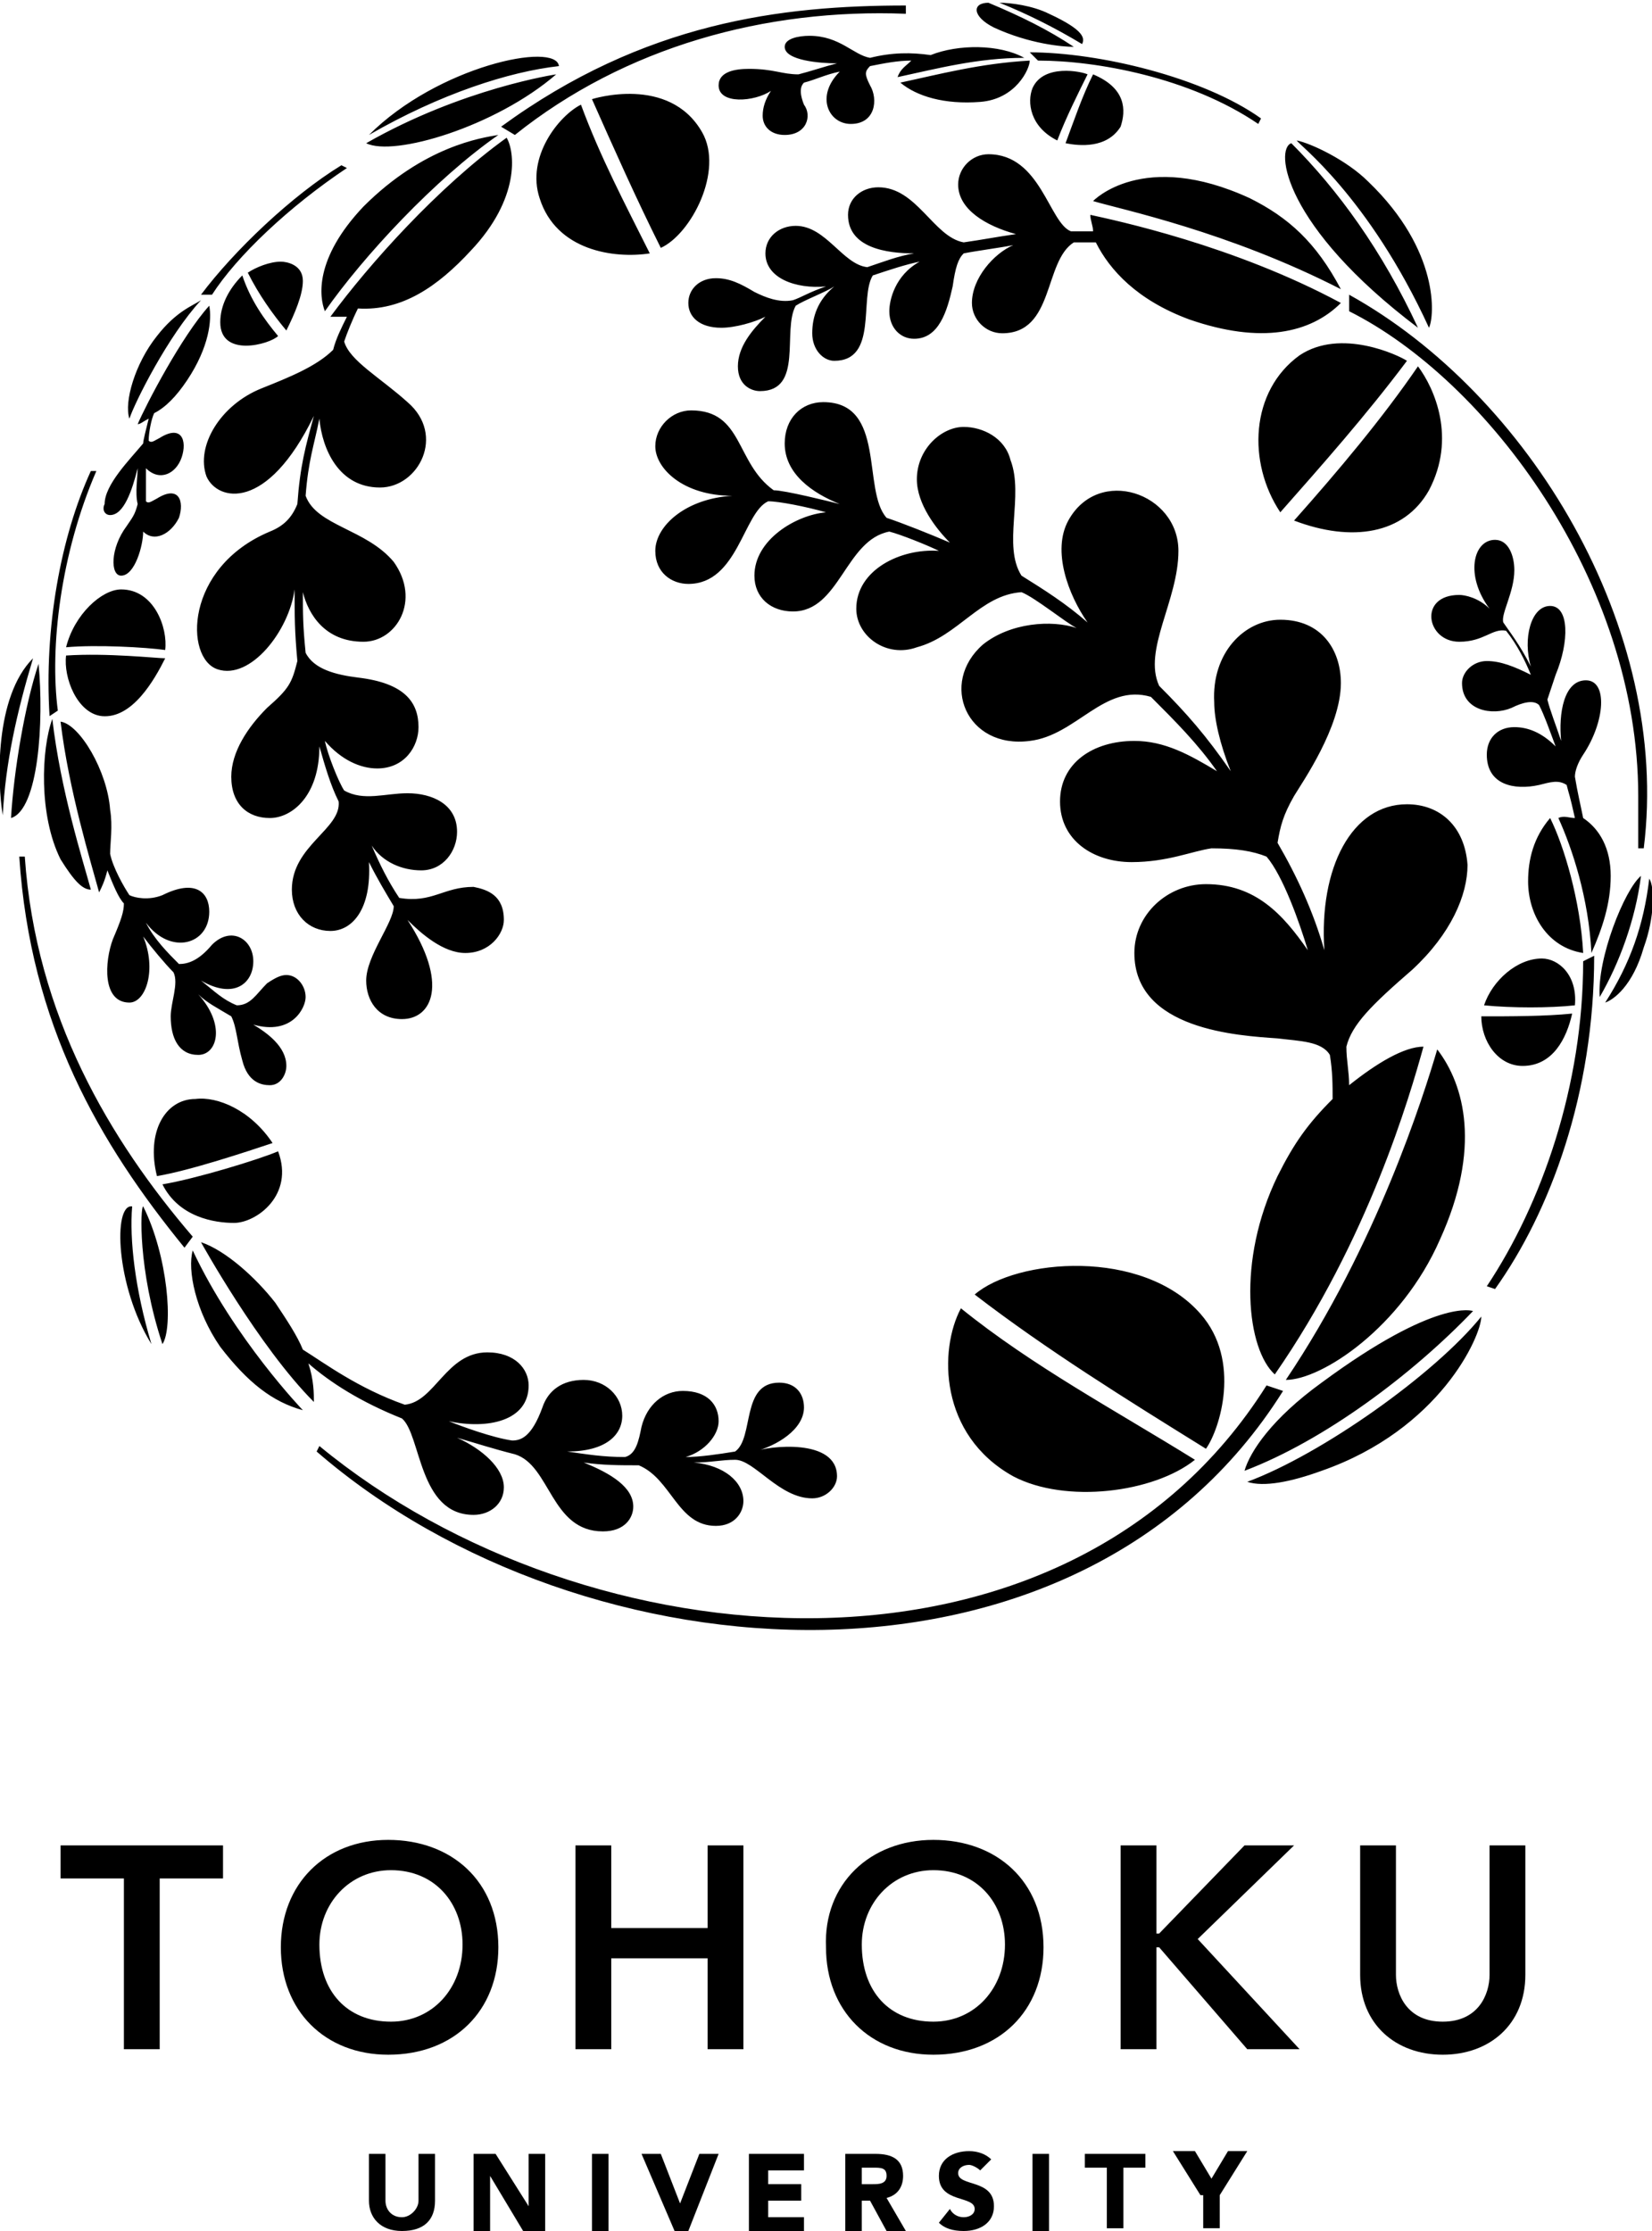
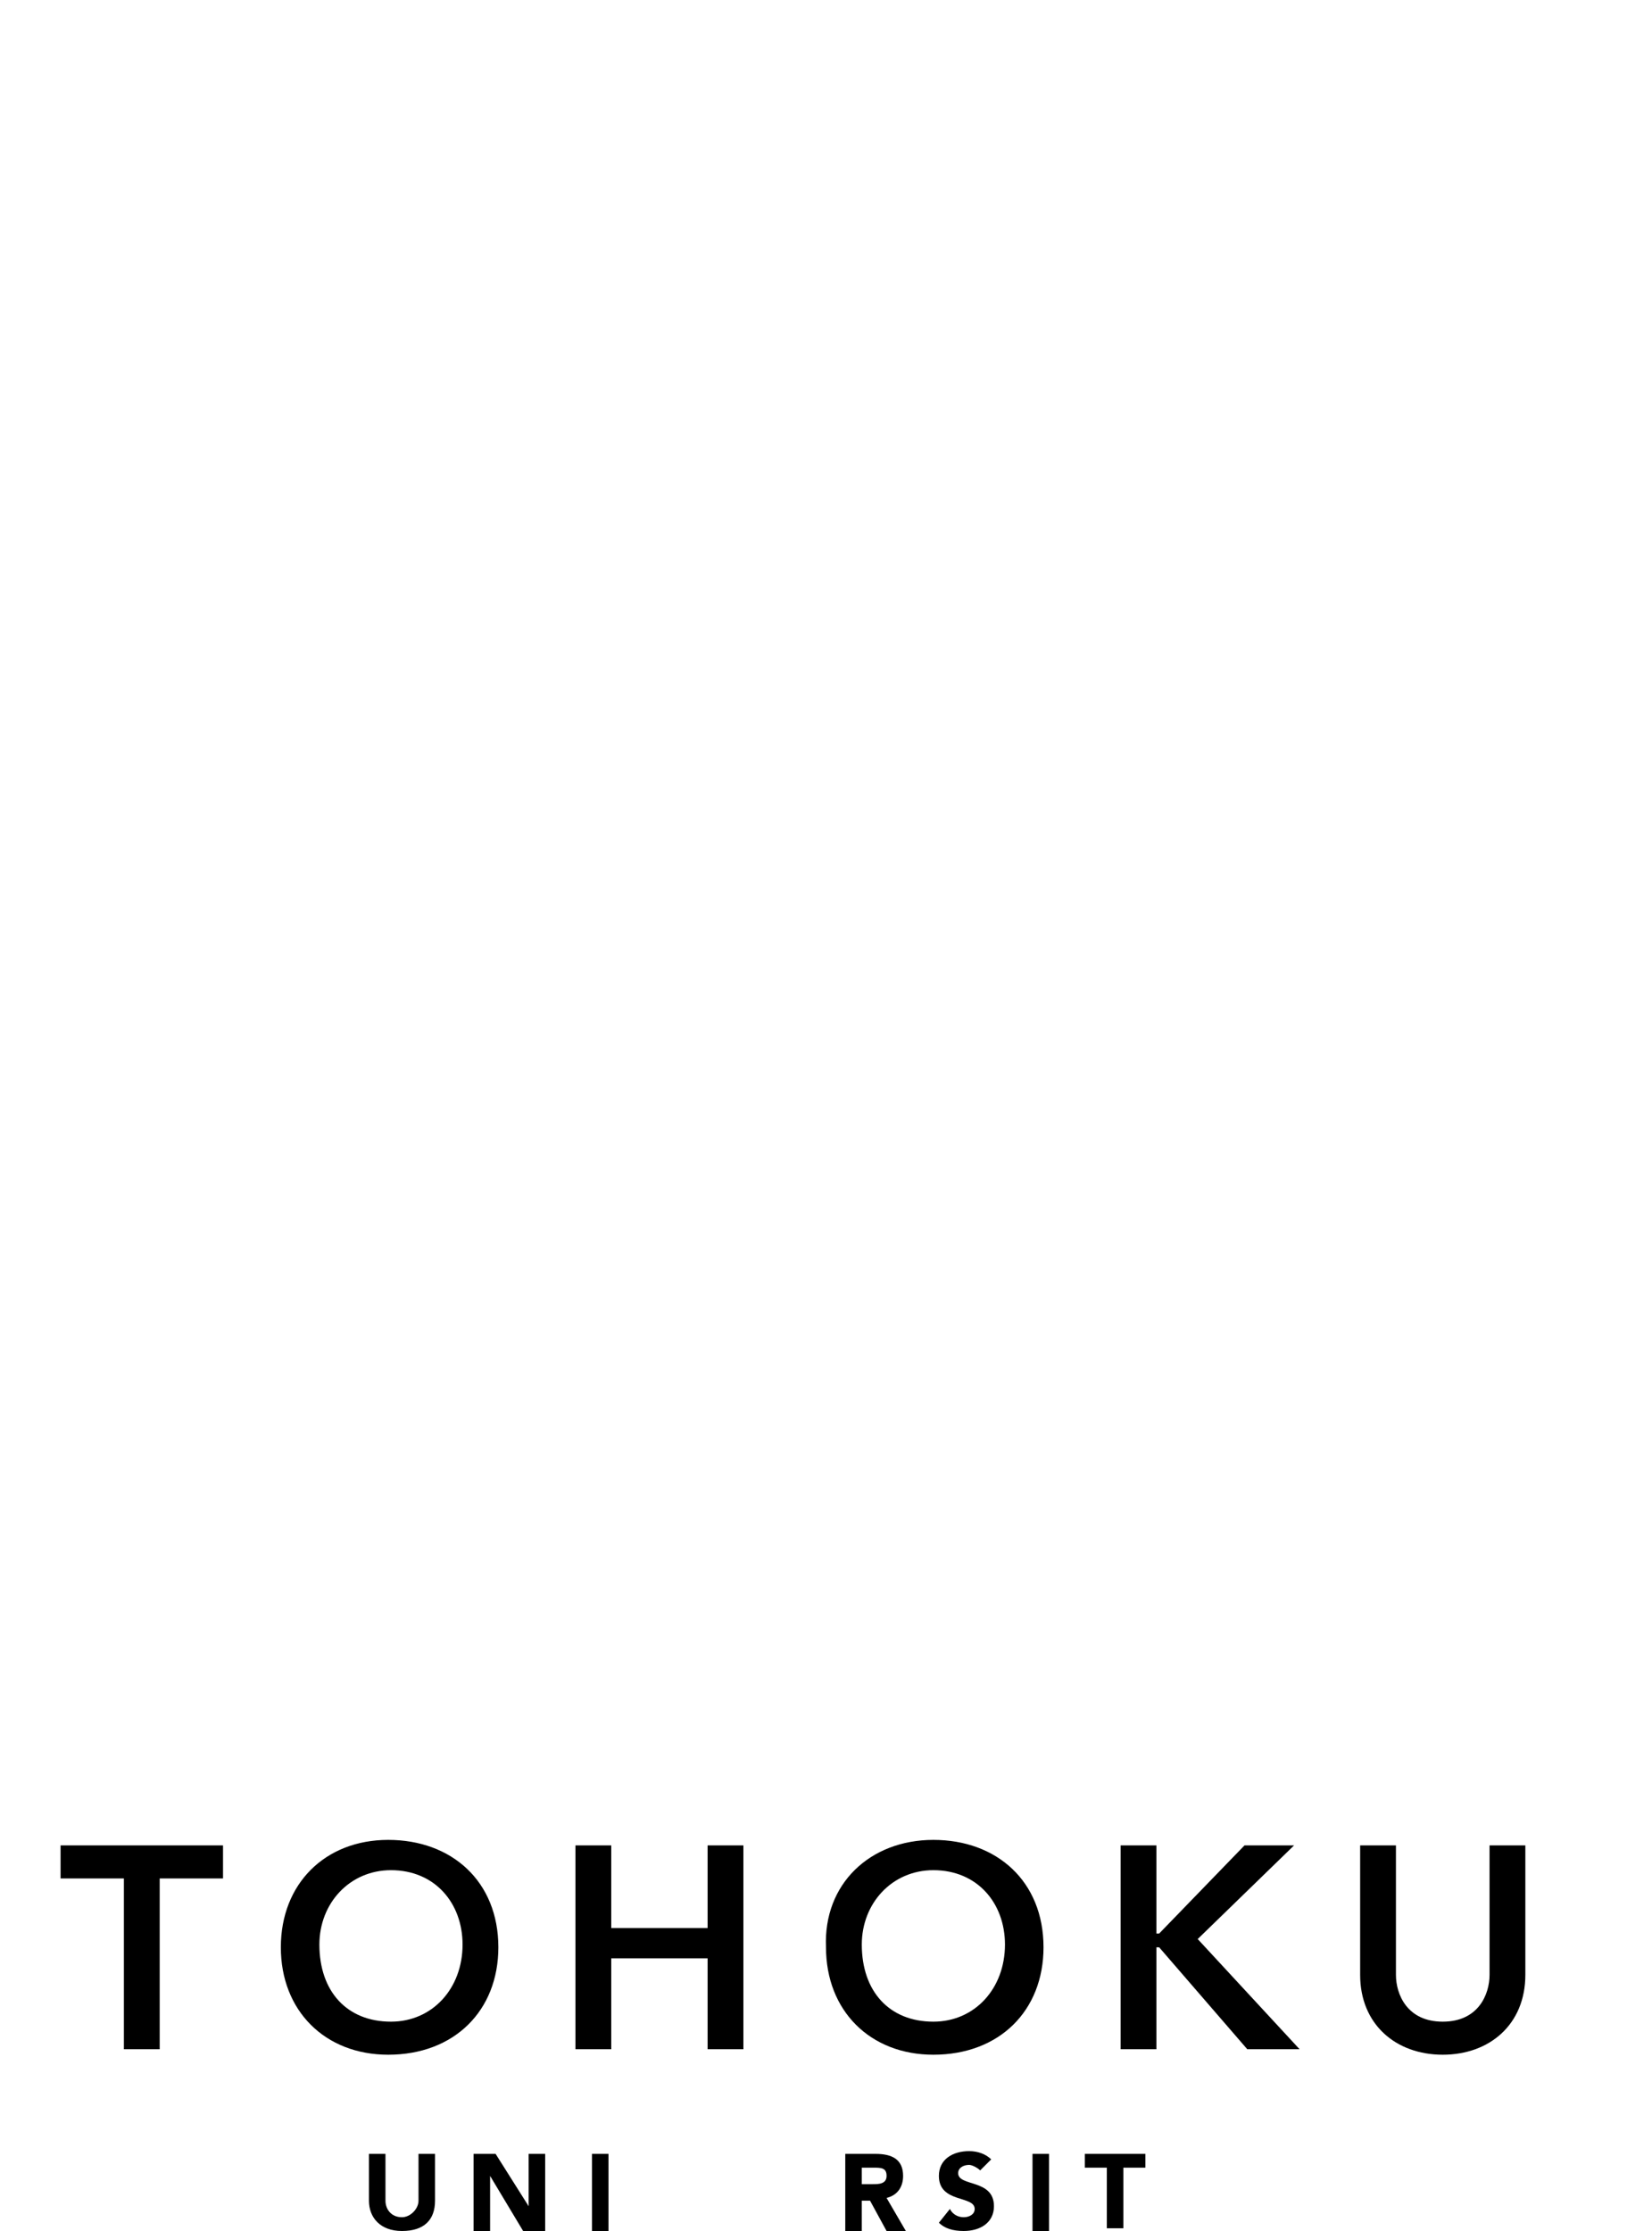
<svg xmlns="http://www.w3.org/2000/svg" version="1.1" id="レイヤー_1" x="0px" y="0px" viewBox="0 0 60 81" style="enable-background:new 0 0 60 81;" xml:space="preserve">
  <g>
    <g>
      <g>
        <path d="M15.8,79.9c0,0.7-0.4,1.1-1.2,1.1c-0.8,0-1.2-0.5-1.2-1.1v-1.7h0.6v1.7c0,0.3,0.2,0.6,0.6,0.6c0.3,0,0.6-0.3,0.6-0.6     v-1.7h0.6V79.9z" />
        <path d="M17.2,78.2h0.8l1.2,1.9h0v-1.9h0.6v2.8h-0.8l-1.2-2h0v2h-0.6V78.2z" />
        <path d="M21.5,78.2h0.6v2.8h-0.6V78.2z" />
-         <path d="M23.3,78.2H24l0.7,1.8h0l0.7-1.8h0.7l-1.1,2.8h-0.5L23.3,78.2z" />
-         <path d="M27.3,78.2h1.9v0.6h-1.3v0.5h1.2v0.6h-1.2v0.6h1.3v0.6h-2V78.2z" />
        <path d="M30.7,78.2h1.1c0.6,0,1,0.2,1,0.8c0,0.4-0.2,0.7-0.6,0.8l0.7,1.2h-0.7l-0.6-1.1h-0.3v1.1h-0.6V78.2z M31.3,79.3h0.4     c0.2,0,0.5,0,0.5-0.3c0-0.3-0.2-0.3-0.5-0.3h-0.4V79.3z" />
        <path d="M35.6,78.8c-0.1-0.1-0.3-0.2-0.4-0.2c-0.2,0-0.4,0.1-0.4,0.3c0,0.5,1.3,0.2,1.3,1.2c0,0.6-0.5,0.9-1.1,0.9     c-0.4,0-0.7-0.1-0.9-0.3l0.4-0.5c0.1,0.2,0.3,0.3,0.5,0.3c0.2,0,0.4-0.1,0.4-0.3c0-0.5-1.3-0.2-1.3-1.2c0-0.6,0.5-0.9,1.1-0.9     c0.3,0,0.6,0.1,0.8,0.3L35.6,78.8z" />
        <path d="M37.5,78.2h0.6v2.8h-0.6V78.2z" />
        <path d="M40.2,78.7h-0.8v-0.5h2.2v0.5h-0.8v2.2h-0.6V78.7z" />
-         <path d="M43.6,79.7l-1-1.6h0.8l0.6,1l0.6-1h0.7l-1,1.6v1.2h-0.6V79.7z" />
      </g>
      <g>
        <path d="M4.5,68.2H2.2V67h5.9v1.2H5.8v6.2H4.5V68.2z" />
        <path d="M14.1,66.8c2.3,0,4,1.5,4,3.9c0,2.3-1.6,3.9-4,3.9c-2.3,0-3.9-1.6-3.9-3.9C10.2,68.4,11.8,66.8,14.1,66.8z M14.2,73.4     c1.5,0,2.6-1.2,2.6-2.8c0-1.5-1-2.7-2.6-2.7c-1.5,0-2.6,1.2-2.6,2.7C11.6,72.3,12.6,73.4,14.2,73.4z" />
        <path d="M20.9,67h1.3v3h3.5v-3h1.3v7.4h-1.3v-3.3h-3.5v3.3h-1.3V67z" />
        <path d="M33.9,66.8c2.3,0,4,1.5,4,3.9c0,2.3-1.6,3.9-4,3.9c-2.3,0-3.9-1.6-3.9-3.9C29.9,68.4,31.6,66.8,33.9,66.8z M33.9,73.4     c1.5,0,2.6-1.2,2.6-2.8c0-1.5-1-2.7-2.6-2.7c-1.5,0-2.6,1.2-2.6,2.7C31.3,72.3,32.3,73.4,33.9,73.4z" />
        <path d="M40.7,67H42v3.2h0.1l3.1-3.2h1.8l-3.5,3.4l3.7,4h-1.9l-3.2-3.7H42v3.7h-1.3V67z" />
        <path d="M55.4,71.7c0,1.8-1.3,2.9-3,2.9c-1.7,0-3-1.1-3-2.9V67h1.3v4.7c0,0.7,0.4,1.7,1.7,1.7c1.3,0,1.7-1,1.7-1.7V67h1.3V71.7z" />
      </g>
    </g>
-     <path d="M10.4,12c-0.5-0.6-1-1.3-1.4-2.1c0.3-0.2,0.8-0.4,1.2-0.4c0.2,0,0.8,0.1,0.8,0.7C11,10.7,10.7,11.4,10.4,12z M4,18.7   c0.5,0,0.8-0.9,1-1.7c0,0.3-0.1,0.9,0,1.3c-0.1,0.4-0.2,0.5-0.4,0.8C4,19.9,4,20.9,4.4,20.9c0.5,0,0.8-1.1,0.8-1.6   c0.4,0.4,1,0.1,1.3-0.5c0.2-0.6,0-1.2-0.8-0.7c-0.2,0.1-0.3,0.2-0.4,0.1c0-0.5,0-0.8,0-1.2c0.5,0.5,1.1,0.2,1.3-0.4   c0.2-0.6,0-1.2-0.8-0.7c-0.2,0.1-0.3,0.2-0.4,0.1c0-0.3,0.1-0.8,0.2-1c0.4-0.2,0.8-0.6,1.2-1.2c0.8-1.2,0.9-2.2,0.8-2.7   c-1,1.1-2.3,3.6-2.6,4.3c0.1,0,0.2-0.1,0.4-0.2c-0.1,0.4-0.2,0.8-0.2,0.9c-0.5,0.6-1.4,1.5-1.4,2.2C3.7,18.5,3.8,18.7,4,18.7z    M7.1,39.9c-1.1,0-1.8,1.2-1.4,2.8c1.2-0.2,3.3-0.9,4.2-1.2C9.1,40.3,7.9,39.8,7.1,39.9z M7.3,10.9c-0.3,0.2-0.9,0.4-1.6,1.3   c-0.8,1-1.2,2.4-1,3C4.9,14.6,6.1,12.2,7.3,10.9z M1.4,24.1c-0.5,1.5-0.9,3.9-1,5.6C1.4,29.4,1.6,26.2,1.4,24.1z M0.1,29.6   c0.1-1.9,0.5-3.7,1.1-5.7C-0.2,25.3-0.1,28.4,0.1,29.6z M3.3,32.3c-0.3-1.1-1.1-3.6-1.4-6.2c-0.4,1.1-0.5,3.5,0.3,5.1   C2.7,32,3,32.3,3.3,32.3z M12.6,6.1L12.4,6c-1.8,1.1-3.9,3.1-5.1,4.7l0.4,0C8.6,9.3,10.5,7.5,12.6,6.1z M6,23.6   c0.1-0.8-0.4-2.2-1.6-2.2c-0.7,0-1.7,0.9-2,2.1C3.5,23.4,5.3,23.5,6,23.6z M8,11.7c0,1.3,1.8,0.8,2.1,0.5c-0.5-0.6-1-1.3-1.3-2.2   C8.3,10.5,8,11.1,8,11.7z M3.7,26c1.1,0.1,1.9-1.3,2.3-2.1c-0.3,0-2.1-0.2-3.6-0.1C2.3,24.6,2.8,25.9,3.7,26z M20.2,2.7   c0,0-3.4,0.5-6.9,2.5C14.3,5.7,18,4.6,20.2,2.7z M11.8,11.3c1.4-2,4-4.8,6.3-6.4c-0.6,0.1-2.7,0.4-4.9,2.6   C11.4,9.4,11.6,10.8,11.8,11.3z M13.4,4.9c2.6-1.5,5.1-2.3,6.9-2.5C20.2,1.5,15.9,2.4,13.4,4.9z M2.1,25.8   c-0.3-2.3,0.1-5.7,1.4-8.7l-0.2,0c-1.1,2.4-1.7,5.7-1.5,8.9L2.1,25.8z M55.3,38.7c1.1,0,1.6-1,1.8-1.9c-1,0.1-2.2,0.1-3.3,0.1   C53.8,37.8,54.4,38.7,55.3,38.7z M54,46.7l0.3,0.1c2-2.8,3.6-7.1,3.6-12.1l-0.4,0.2C57.5,39.4,56,43.7,54,46.7z M45.3,53.8   c0.6,0.2,1.6,0,2.7-0.4c4.3-1.5,5.8-4.9,5.8-5.6C52.1,49.9,48,52.8,45.3,53.8z M53.5,47.6c0,0-1.3-0.5-5.5,2.6   c-1.8,1.3-2.6,2.5-2.8,3.2C48.1,52.3,51.3,49.9,53.5,47.6z M58.1,36.2c0.7-1.2,1.3-2.8,1.5-4.4C59,32.3,58,34.8,58.1,36.2z    M59.9,31.9c-0.2,1.7-0.7,3.1-1.6,4.5c0.3-0.1,1-0.6,1.4-2C60.1,33.3,60.1,32.2,59.9,31.9z M0.9,31.1l-0.2,0   c0.4,6.1,2.9,10.4,6,14.2L7,44.9C4,41.4,1.3,36.9,0.9,31.1z M4.8,43.8c-0.7-0.1-0.6,2.9,0.7,5C4.9,46.8,4.7,45,4.8,43.8z M5.9,48.8   c0.4-0.6,0.2-3.2-0.7-5C5.1,43.8,5,46.1,5.9,48.8z M46,50.3c-7.3,11.6-24.7,10.2-34.4,2.2l-0.1,0.2c9.7,8.4,27.7,9.6,35.1-2.2   L46,50.3z M14.6,51.5c0.7,0.6,0.6,3.5,2.6,3.5c0.6,0,1.1-0.4,1.1-1c0-0.7-0.8-1.4-1.7-1.8c0.7,0.2,1.3,0.4,2.1,0.6   c1.3,0.4,1.3,2.8,3.2,2.8c0.8,0,1.1-0.5,1.1-0.9c0-0.7-0.8-1.2-1.8-1.6c0.7,0.1,1.3,0.1,2,0.1c1.2,0.5,1.4,2.2,2.8,2.2   c0.7,0,1-0.5,1-0.9c0-0.7-0.7-1.3-1.8-1.4c0.6,0,1-0.1,1.5-0.1c0.7,0,1.6,1.4,2.8,1.4c0.5,0,0.9-0.4,0.9-0.8c0-1.4-2.5-1.1-3-0.9   c0.8-0.2,1.8-0.8,1.8-1.6c0-0.5-0.3-0.9-0.9-0.9c-1.4,0-0.9,2-1.6,2.5c-0.6,0.1-1.3,0.2-1.8,0.2c0.7-0.2,1.2-0.8,1.2-1.3   c0-0.6-0.4-1.1-1.3-1.1c-0.7,0-1.3,0.5-1.5,1.3c-0.1,0.5-0.2,1-0.6,1.1c-0.8,0-1.4-0.1-2.1-0.2c1.4,0,2-0.6,2-1.3   c0-0.7-0.6-1.3-1.4-1.3c-0.8,0-1.3,0.4-1.5,1c-0.4,1.1-0.8,1.2-1.1,1.2c-0.7-0.1-1.8-0.5-2.3-0.7c1.4,0.3,2.9,0,2.9-1.3   c0-0.6-0.5-1.2-1.5-1.2c-1.5,0-1.9,1.8-3,1.9c-1.7-0.6-2.9-1.5-3.7-2c-0.2-0.5-0.6-1.1-1-1.7c-0.7-0.9-1.8-1.9-2.7-2.2   c0,0,2.1,3.8,4.1,5.8c0-0.3,0-0.8-0.2-1.4C12,50.2,13.1,50.9,14.6,51.5z M8,48.9c1,1.3,1.9,2,3,2.3c0,0-2.5-2.6-4-5.8   C6.8,46.1,7.1,47.6,8,48.9z M51.1,29.2c-2,0-3.2,2.3-3,5.3c-0.4-1.4-1-2.7-1.7-3.9c0.1-0.6,0.2-1,0.6-1.7c0.3-0.5,1.7-2.5,1.7-4.1   c0-1.2-0.7-2.3-2.2-2.3c-1.3,0-2.5,1.2-2.4,3c0,0.6,0.2,1.5,0.6,2.5c-0.9-1.3-1.6-2.1-2.6-3.1c-0.6-1.3,0.7-3.1,0.7-4.9   c0-2.1-2.9-3.1-4-1.1c-0.6,1.1,0,2.7,0.7,3.7c-0.8-0.7-1.6-1.2-2.4-1.7c-0.7-1.1,0.1-2.9-0.4-4.2c-0.2-0.8-1-1.2-1.7-1.2   c-0.8,0-1.7,0.8-1.7,1.9c0,0.9,0.7,1.8,1.2,2.3c-0.7-0.3-1.7-0.7-2.3-0.9c-0.9-1,0-4.2-2.3-4.2c-0.8,0-1.4,0.6-1.4,1.5   c0,1.1,1,1.8,2,2.2c-0.4-0.1-2-0.5-2.4-0.5c-1.4-1-1.1-2.9-3-2.9c-0.7,0-1.3,0.6-1.3,1.3c0,0.8,1,1.8,2.8,1.8   c-1.7,0.1-2.8,1.1-2.8,2c0,0.8,0.6,1.2,1.2,1.2c1.8,0,2-2.6,2.9-3c0.4,0,1.4,0.2,2.1,0.4c-1.1,0.1-2.6,1-2.6,2.3   c0,0.8,0.6,1.3,1.4,1.3c1.7,0,1.9-2.6,3.5-2.9c0.4,0.1,1.4,0.5,1.8,0.7c-1.4-0.1-3,0.7-3,2.1c0,1,1.1,1.8,2.2,1.4   c1.5-0.4,2.3-1.9,3.8-2c0.5,0.2,1.6,1.1,2,1.3c-0.9-0.3-2.4-0.2-3.4,0.6c-1.6,1.4-0.6,3.8,1.7,3.5c1.7-0.2,2.7-2.1,4.4-1.6   c0.9,0.9,1.7,1.7,2.4,2.7c-1-0.6-1.9-1.1-3-1.1c-1.5,0-2.7,0.8-2.7,2.2c0,1.4,1.2,2.2,2.6,2.2c1.3,0,2.2-0.4,2.9-0.5   c0.9,0,1.5,0.1,2,0.3c0.6,0.7,1.2,2.4,1.5,3.4c-0.9-1.3-1.9-2.4-3.7-2.4c-1.4,0-2.6,1.1-2.6,2.5c0,2.8,3.8,3,5.2,3.1   c0.8,0.1,1.6,0.1,1.9,0.6c0.1,0.6,0.1,1.1,0.1,1.6c-0.9,0.9-1.4,1.6-2,2.8c-1.5,3.1-1.1,6.3-0.1,7.2c3.4-4.9,4.9-10.1,5.4-11.9   c-0.7,0-1.7,0.6-2.7,1.4c0-0.5-0.1-0.9-0.1-1.4c0.2-0.8,0.9-1.5,2.4-2.8c1.4-1.3,2-2.7,2-3.8C53.2,30,52.3,29.2,51.1,29.2z    M19.6,7.2c0.6,1.9,2.7,2.2,4,2c-0.9-1.8-1.8-3.5-2.5-5.4C20.3,4.2,19.1,5.7,19.6,7.2z M27.4,10.6c-0.5-0.3-0.9-0.5-1.4-0.5   c-0.6,0-1,0.4-1,0.9c0,0.5,0.4,0.9,1.2,0.9c0.5,0,1.2-0.2,1.6-0.4c-0.5,0.5-1,1.1-1,1.8c0,0.7,0.5,0.9,0.8,0.9   c1.6,0,0.8-2.2,1.3-3.1c0.3-0.2,1.1-0.5,1.4-0.7c-0.6,0.5-0.8,1.1-0.8,1.7c0,0.6,0.4,1,0.8,1c1.6,0,0.9-2.3,1.4-3.1   c0.6-0.2,1.2-0.4,1.7-0.5c-0.9,0.5-1.1,1.4-1.1,1.8c0,0.6,0.4,1,0.9,1c0.9,0,1.2-1,1.4-1.9c0.1-0.7,0.2-1,0.4-1.2   c0.5-0.1,1.3-0.2,1.8-0.3c-0.7,0.3-1.5,1.2-1.5,2.1c0,0.6,0.5,1.1,1.1,1.1c1.9,0,1.5-2.6,2.6-3.3h0.8c0.5,1,1.5,2.1,3.4,2.8   c2.6,0.9,4.4,0.5,5.5-0.6c-3.9-2.1-8.2-3-9.1-3.2c0,0.2,0.1,0.4,0.1,0.6c-0.3,0-0.5,0-0.8,0c-0.8-0.3-1.1-2.8-3-2.8   c-0.6,0-1.1,0.5-1.1,1.1c0,0.9,1,1.5,2.1,1.8c-0.7,0.1-1.2,0.2-1.9,0.3c-1.1-0.2-1.7-2-3.1-2c-0.6,0-1.1,0.4-1.1,1   c0,1.2,1.4,1.4,2.4,1.4c-0.6,0.1-1.1,0.3-1.7,0.5c-0.9-0.1-1.5-1.5-2.6-1.5c-0.6,0-1.1,0.4-1.1,1c0,0.9,1.1,1.3,2.2,1.2   c-0.6,0.2-0.9,0.4-1.2,0.5C28.3,11,27.8,10.8,27.4,10.6z M36.8,53.6c1.9,1,5.1,0.6,6.6-0.6c-2.9-1.8-5.9-3.4-8.5-5.5   C34.1,49,34.1,52.1,36.8,53.6z M25.5,4.8c-1.2-2.1-4-1.2-4-1.2C22.3,5.4,23.1,7.2,24,9C25.1,8.5,26.3,6.2,25.5,4.8z M47.2,12.9   c-1.8,1.3-1.9,3.9-0.7,5.7c1.5-1.7,3.1-3.5,4.6-5.5C50.8,12.9,48.7,11.9,47.2,12.9z M35.6,3.7c1.3-0.1,1.8-1.2,1.8-1.5   c-1.8,0.1-3.3,0.5-4.7,0.8C33.3,3.5,34.3,3.8,35.6,3.7z M51.9,17.8c1-1.9,0.2-3.7-0.4-4.5c-1.3,1.9-2.9,3.8-4.5,5.6   C49.1,19.7,51,19.4,51.9,17.8z M53.9,36.5c1,0.1,2.4,0.1,3.3,0c0.1-1.1-0.6-1.7-1.2-1.7C55.1,34.8,54.2,35.6,53.9,36.5z M56.3,29.7   c-0.6,0.7-0.8,1.5-0.8,2.3c0,1.2,0.7,2.4,2,2.6C57.4,32.7,56.8,30.7,56.3,29.7z M43.6,47.7c-2.1-2.4-6.7-2-8.2-0.7   c2.6,2,5.5,3.8,8.4,5.6C44.3,51.9,45.1,49.4,43.6,47.7z M58.5,31.8c0-1-0.4-1.7-1-2.1c-0.1-0.5-0.2-0.9-0.3-1.5   c0-0.2,0.1-0.5,0.3-0.8c0.8-1.2,0.9-2.7,0.1-2.7c-0.8,0-1,1.2-0.9,2.2c-0.2-0.6-0.4-1.1-0.5-1.5c0.1-0.3,0.1-0.3,0.3-0.9   c0.5-1.2,0.5-2.5-0.2-2.5c-0.7,0-1,1.2-0.7,2.2c-0.4-0.8-0.8-1.3-1-1.6c-0.1-0.3,0.4-1.1,0.4-1.9c0-0.5-0.2-1.1-0.7-1.1   c-0.8,0-1.1,1.3-0.2,2.5c-0.4-0.4-0.9-0.5-1.1-0.5c-1.5,0-1.2,1.7,0,1.7c0.9,0,1.2-0.5,1.7-0.4c0.4,0.5,0.7,1.1,0.9,1.6   C55,24.2,54.5,24,54,24c-0.5,0-0.9,0.4-0.9,0.8c0,1,1.1,1.2,1.8,0.9c0.4-0.2,0.8-0.3,1-0.1c0.2,0.4,0.3,0.7,0.6,1.5   c-0.5-0.5-1-0.7-1.5-0.7c-0.6,0-1,0.4-1,1c0,1.1,1,1.3,1.9,1.1c0.4-0.1,0.7-0.2,1,0c0.1,0.4,0.1,0.3,0.3,1.2c-0.2,0-0.4-0.1-0.6,0   c0.5,1.1,1.1,2.9,1.2,4.9C58.2,33.7,58.5,32.8,58.5,31.8z M49,11.3c5,2.5,10.5,9.8,10.5,17.6c0,0.7,0,1.5,0,1.9h0.2   c1-8-4.2-16.5-10.7-20.1V11.3z M52.3,45c1.5-3.3,0.9-5.6-0.1-6.9c-0.5,1.7-2.2,7.1-5.5,12C48,50.1,50.9,48.2,52.3,45z M51.9,11.9   c0.2-0.4,0.4-2.8-2.2-5.3c-0.8-0.8-2.1-1.4-2.6-1.5C47.1,5.2,49.7,7.1,51.9,11.9z M38.1,0.5c-0.6-0.3-1.4-0.4-1.8-0.4   c1,0.4,2,0.9,3,1.5C39.4,1.4,39.4,1.1,38.1,0.5z M18.7,4.9c4-3.2,9.1-4.6,14.2-4.4V0.2c-4.5,0-9.5,0.6-14.7,4.4L18.7,4.9z M36.1,1   c1.3,0.6,2.5,0.7,2.9,0.7c-0.9-0.6-1.9-1.1-3.1-1.6C35.3,0.1,35.3,0.6,36.1,1z M31.6,2.1C31,2,30.5,1.3,29.4,1.3   c-0.4,0-0.9,0.1-0.9,0.4c0,0.5,1.3,0.6,1.9,0.6C30,2.4,29.4,2.6,29,2.7c-0.6,0-0.9-0.2-1.8-0.2c-0.5,0-1.1,0.1-1.1,0.6   c0,0.7,1.3,0.6,1.9,0.2c-0.2,0.3-0.3,0.6-0.3,0.9c0,0.4,0.3,0.7,0.8,0.7c0.8,0,1-0.7,0.7-1.1C29,3.3,29.1,3.1,29.2,3   c0.4-0.1,0.8-0.3,1.3-0.4c-0.9,0.9-0.4,1.9,0.4,1.9c0.9,0,1-0.9,0.7-1.4c-0.2-0.4-0.2-0.5,0-0.7c0.5-0.1,1-0.2,1.5-0.2   c-0.2,0.2-0.4,0.3-0.5,0.6c1.4-0.3,2.9-0.7,4.6-0.7c-0.9-0.5-2.4-0.5-3.4-0.1C33.1,1.9,32.4,1.9,31.6,2.1z M11.1,36.2   c0-0.4-0.3-0.8-0.7-0.8c-0.2,0-0.4,0.1-0.7,0.3c-0.4,0.4-0.6,0.8-1.1,0.8c-0.5-0.2-0.8-0.5-1.3-0.9c1.2,0.7,1.9,0.1,1.9-0.7   c0-0.8-0.8-1.3-1.5-0.6C7.2,34.9,6.8,35,6.5,35c-0.4-0.4-0.9-0.9-1.2-1.5c0.9,1.2,2.3,0.8,2.3-0.4c0-0.7-0.5-1.2-1.7-0.6   c-0.5,0.2-1,0.1-1.2,0c-0.2-0.3-0.6-1-0.7-1.5c0-0.4,0.1-1,0-1.6c-0.1-1.4-1.1-3.1-1.8-3.2c0.3,2.5,1.1,5.1,1.4,6.2   c0.1-0.2,0.2-0.4,0.3-0.8c0.2,0.5,0.4,1,0.6,1.2c0,0.3-0.1,0.6-0.4,1.3c-0.3,0.8-0.4,2.3,0.6,2.3c0.6,0,1-1.2,0.5-2.4   C5.5,34.4,6,35,6.3,35.3c0.2,0.4-0.1,1.1-0.1,1.6c0,0.8,0.3,1.4,1,1.4c0.7,0,1-1.1,0-2.2c0.3,0.3,0.7,0.5,1.2,0.8   c0.2,0.4,0.2,0.9,0.4,1.6c0.2,0.8,0.7,0.9,1,0.9c0.4,0,0.6-0.4,0.6-0.7c0-0.7-0.7-1.2-1.2-1.5C10.6,37.6,11.1,36.6,11.1,36.2z    M17.1,9.1c1.8-1.9,1.6-3.6,1.3-4.1c-2.5,1.8-5,4.6-6.4,6.5c0.2,0,0.4,0,0.6,0c-0.2,0.4-0.4,0.8-0.5,1.2c-0.6,0.6-1.6,1-2.6,1.4   c-1.5,0.6-2.4,2.1-2,3.2c0.4,0.9,2.2,1.3,3.9-2.2c-0.3,1.1-0.5,1.8-0.6,3.2c-0.2,0.5-0.5,0.8-1,1c-3.1,1.3-3.1,4.6-1.9,5   c1.2,0.4,2.6-1.4,2.8-2.9c0,1,0,1.5,0.1,2.6c-0.2,0.8-0.3,1-1.1,1.7c-0.7,0.7-1.3,1.6-1.3,2.5c0,1,0.6,1.5,1.4,1.5   c0.8,0,1.8-0.8,1.8-2.6c0.2,0.7,0.4,1.4,0.7,2c0.1,1-1.7,1.6-1.7,3.2c0,0.9,0.6,1.5,1.4,1.5c0.8,0,1.5-0.8,1.4-2.5   c0.3,0.6,0.6,1.1,0.9,1.6c0,0.6-1,1.8-1,2.7c0,0.7,0.4,1.4,1.3,1.4c1.1,0,1.7-1.3,0.2-3.6c0.5,0.5,1.3,1.2,2.1,1.2   c0.9,0,1.4-0.7,1.4-1.2c0-0.9-0.6-1.1-1.1-1.2c-1.1,0-1.5,0.6-2.7,0.4c-0.4-0.6-0.7-1.2-1-1.9c0.4,0.6,1.1,0.9,1.8,0.9   c0.8,0,1.3-0.7,1.3-1.4c0-1-0.9-1.4-1.8-1.4c-0.8,0-1.6,0.3-2.3-0.1c-0.2-0.3-0.6-1.3-0.7-1.8c0.6,0.7,1.3,1,1.9,1   c1,0,1.5-0.8,1.5-1.5c0-0.9-0.5-1.6-2.2-1.8c-0.8-0.1-1.6-0.3-1.9-0.9c-0.1-1-0.1-1.4-0.1-2.2c0.2,0.8,0.8,1.8,2.2,1.8   c1.2,0,2.1-1.5,1.1-2.9c-1-1.2-2.8-1.3-3.2-2.4c0.1-1.3,0.3-1.8,0.5-2.8c0.1,1.1,0.7,2.5,2.2,2.5c1.4,0,2.4-1.9,1-3.1   c-1-0.9-2.1-1.5-2.3-2.2c0.1-0.3,0.3-0.8,0.5-1.2C14.6,11.3,15.9,10.4,17.1,9.1z M39.7,7.3c1,0.3,4.9,1.1,9,3.2   c-0.9-1.7-1.9-2.6-3.3-3.3C41.5,5.4,39.7,7.3,39.7,7.3z M37.7,2.2c2.1,0,5.5,0.6,8,2.3l0.1-0.2c-2.1-1.5-5.9-2.4-8.4-2.4L37.7,2.2z    M37.5,3.2c-0.2,0.5-0.1,1.4,0.9,1.9c0.3-0.8,0.8-1.8,1.1-2.4C39.3,2.6,37.9,2.3,37.5,3.2z M39.7,2.7c-0.4,0.8-0.7,1.7-1,2.5   c0.5,0.1,1.5,0.2,2-0.6C40.9,4,40.9,3.2,39.7,2.7z M8.5,44.4c0.8,0,2.2-1,1.6-2.6c-0.7,0.3-3,1-4.2,1.2C6.5,44.2,7.8,44.4,8.5,44.4   z M51.5,11.9c-1.3-2.8-2.9-5-4.6-6.7C46.3,5.4,46.6,8.2,51.5,11.9z" />
  </g>
</svg>